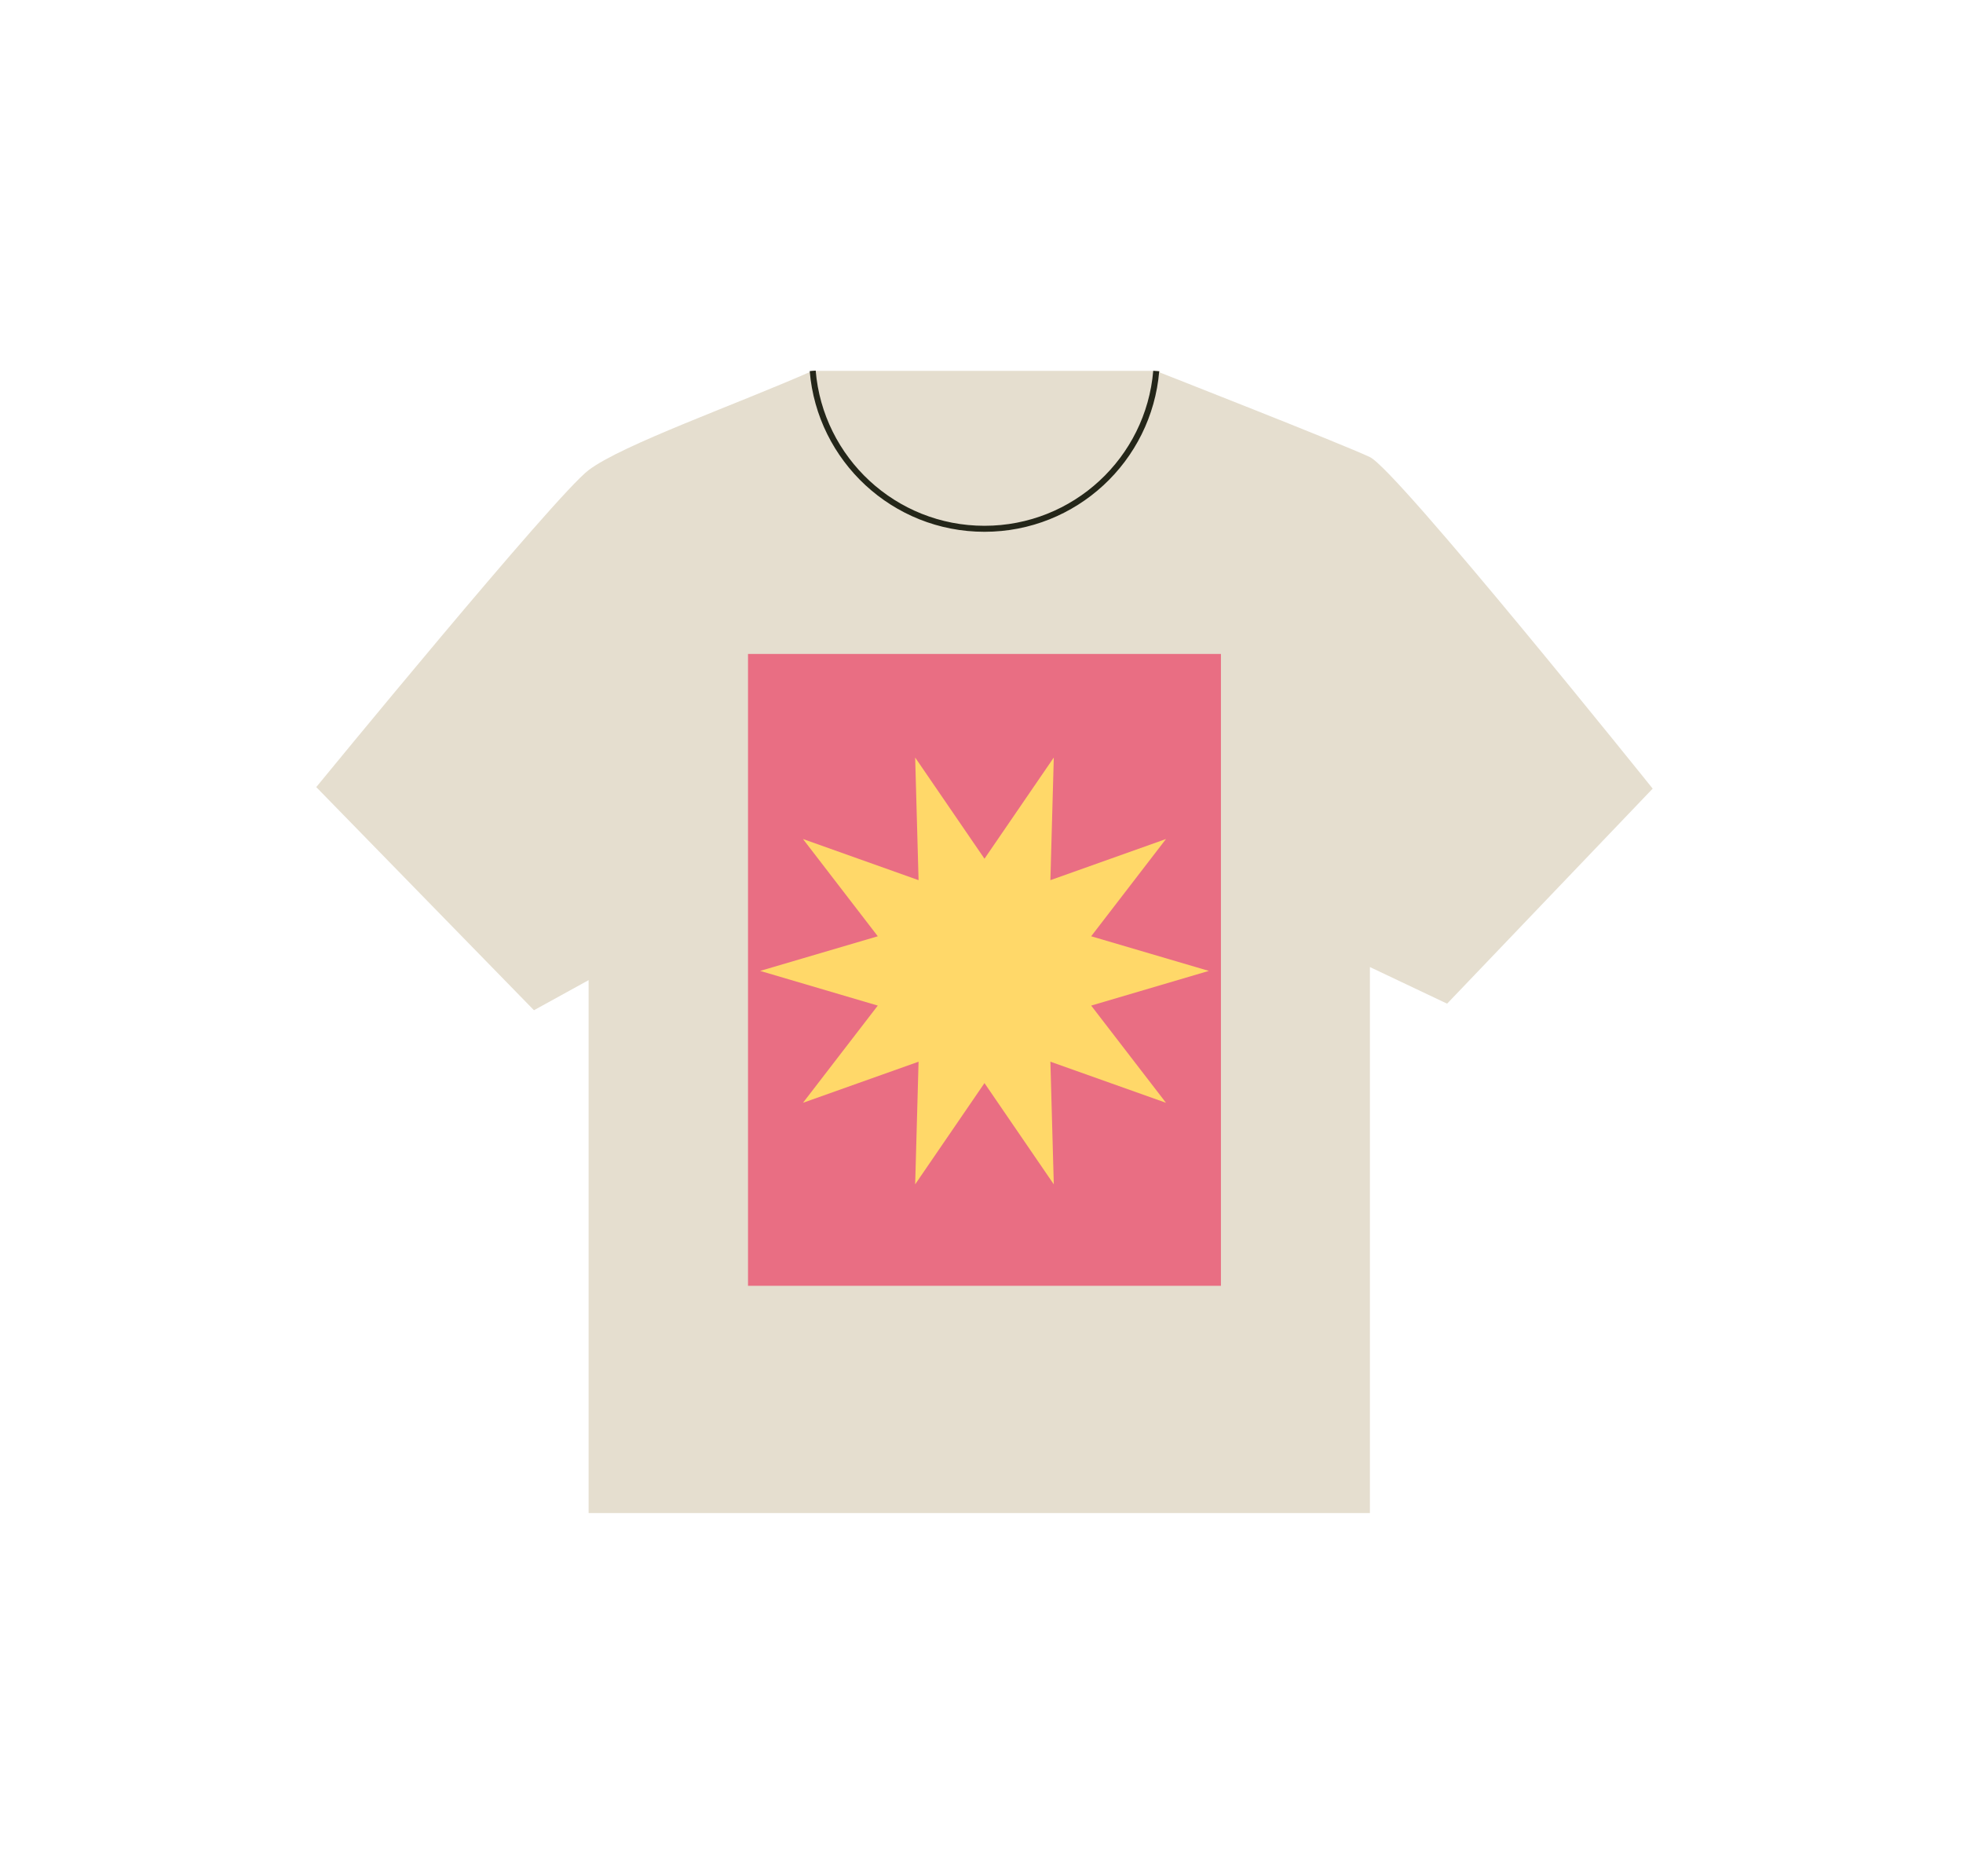
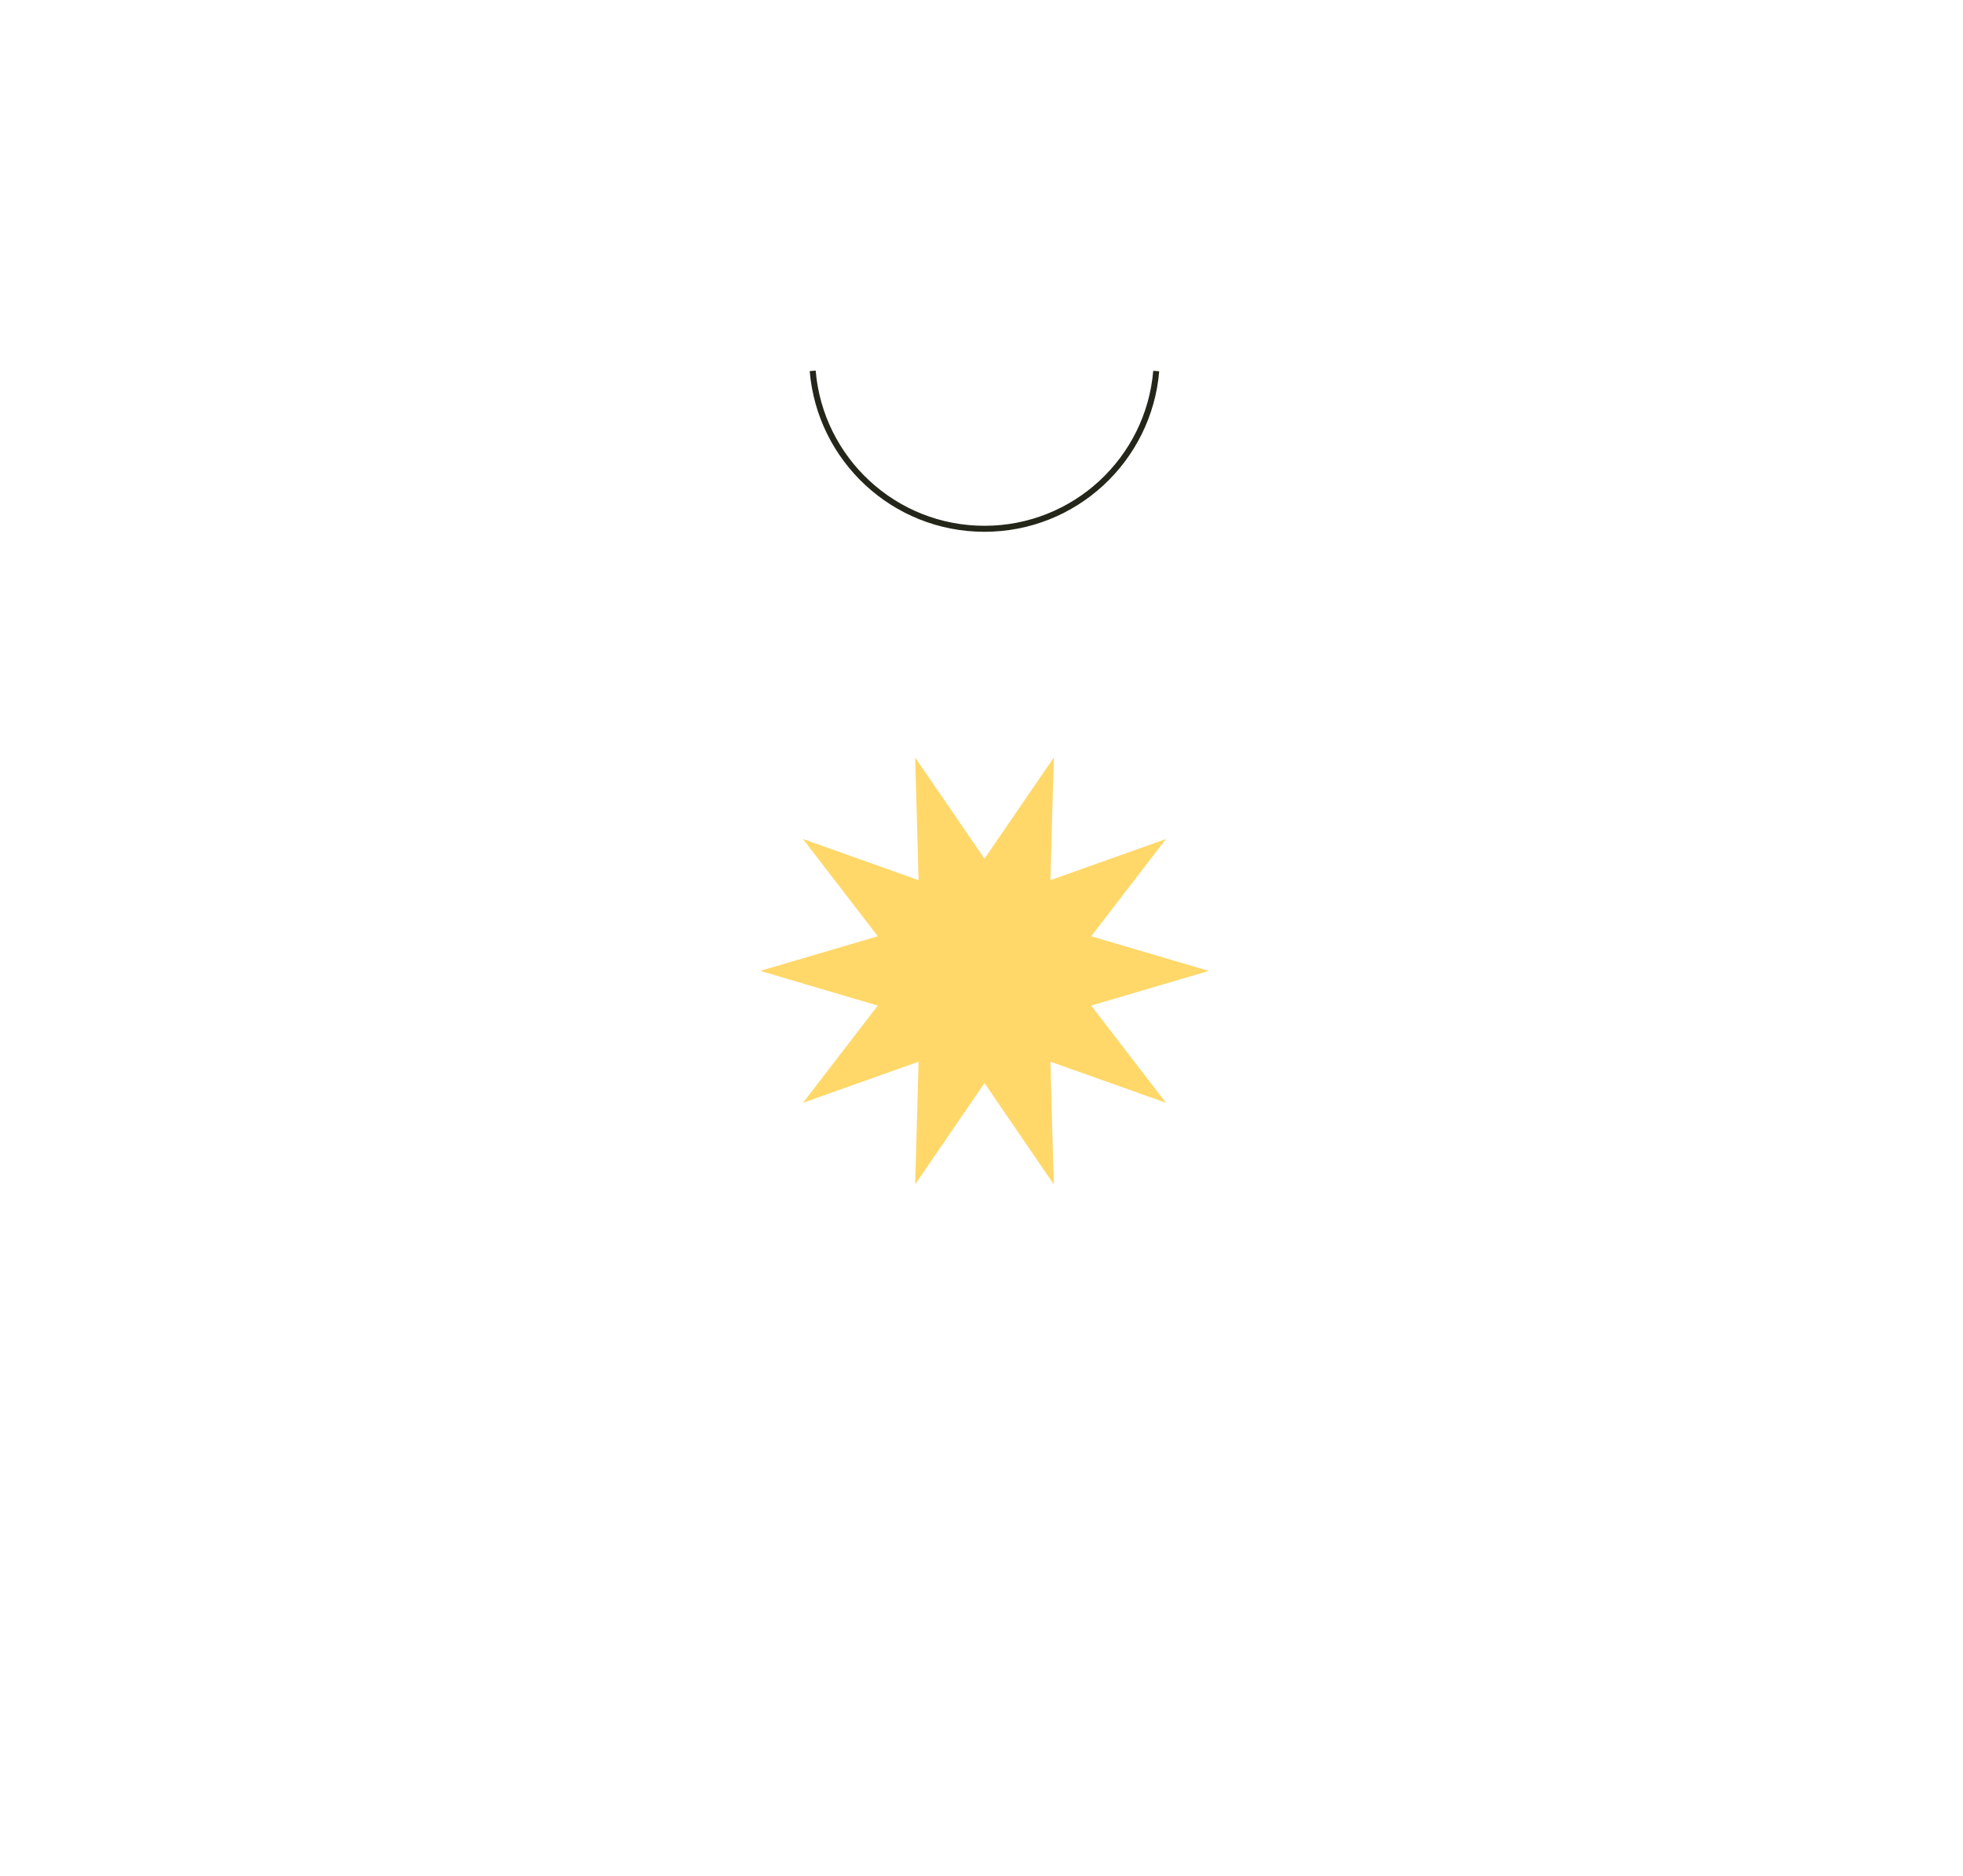
<svg xmlns="http://www.w3.org/2000/svg" width="180" height="172" viewBox="0 0 180 172" fill="none">
-   <path d="M106.32 34.002H74.415V45.263L92.41 56.192L108.197 43.386L106.32 34.002Z" fill="#E5DECF" />
-   <path d="M151.546 72.309C151.546 72.309 128.123 43.103 125.62 41.913C123.117 40.723 106.01 34.018 106.01 34.018C105.327 42.122 98.541 48.482 90.26 48.482C81.978 48.482 75.184 42.109 74.509 34C67.662 37.034 57.064 40.764 53.975 43.103C50.888 45.442 29 72.168 29 72.168L48.962 92.627L53.973 89.868V138.729H125.616V88.668L132.694 92.025L151.541 72.312L151.546 72.309Z" fill="#E5DECF" />
  <path d="M106.022 34.02C105.341 42.124 98.553 48.484 90.271 48.484C81.99 48.484 75.196 42.111 74.521 34.002" stroke="#242619" stroke-width="0.55" stroke-miterlimit="10" />
-   <path d="M111.955 59.96H68.59V117.894H111.955V59.96Z" fill="#E96E83" />
  <path d="M90.273 78.735L96.629 69.456L96.317 80.701L106.916 76.929L100.057 85.845L110.844 89.021L100.057 92.201L106.916 101.113L96.317 97.345L96.629 108.59L90.273 99.307L83.917 108.59L84.229 97.345L73.631 101.113L80.49 92.201L69.703 89.021L80.49 85.845L73.631 76.929L84.229 80.701L83.917 69.456L90.273 78.735Z" fill="#FFD869" />
</svg>